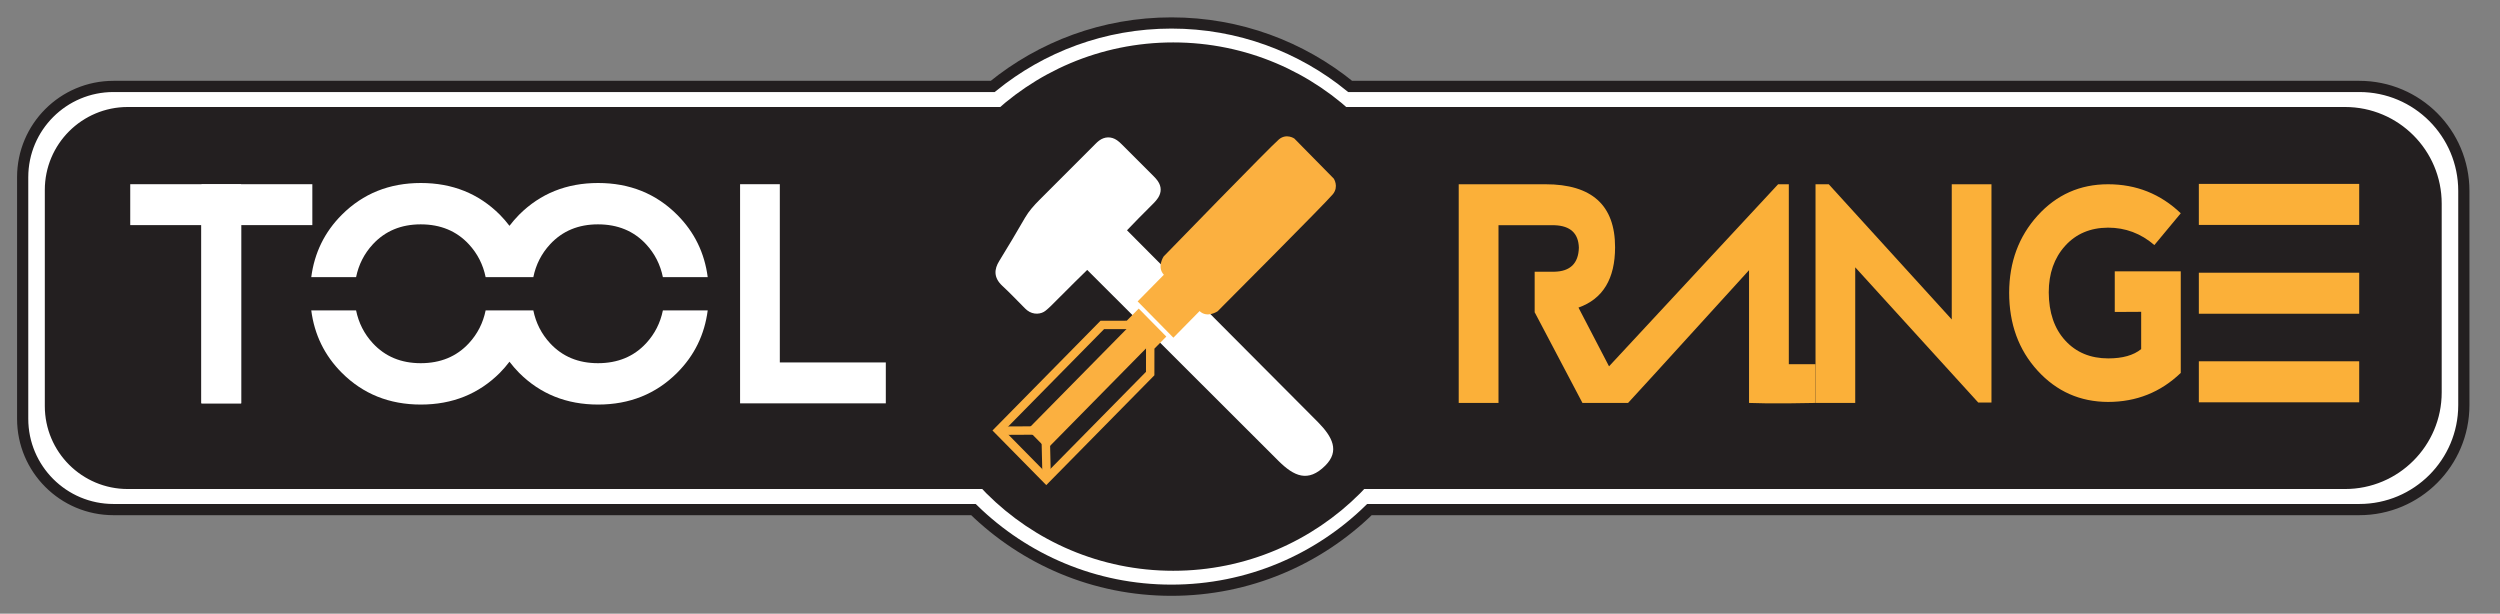
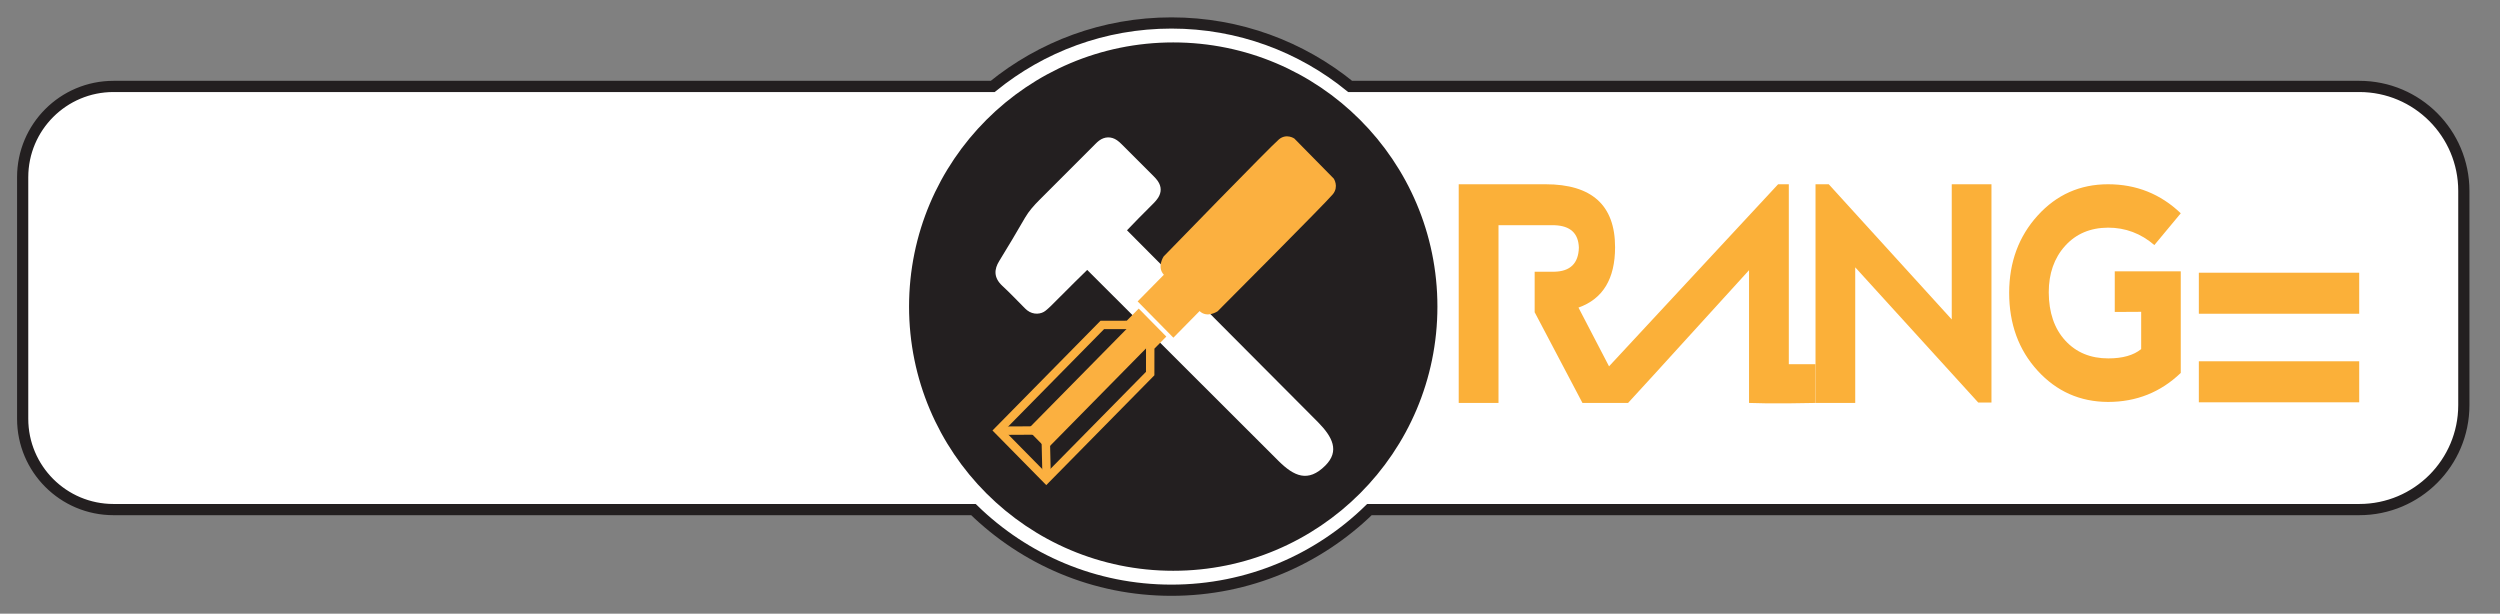
<svg xmlns="http://www.w3.org/2000/svg" width="220" height="54" viewBox="0 0 220 54" fill="none">
  <rect x="0" y="0" width="220" height="54" fill="#808080" stroke="none" />
  <path d="M207.622 7.606H118.816C114.523 4.117 109.051 2.022 103.087 2.022C97.124 2.022 91.651 4.117 87.359 7.606H9.985C5.573 7.606 1.995 11.183 1.995 15.596V36.853C1.995 41.266 5.573 44.843 9.985 44.843H85.663C90.161 49.232 96.306 51.94 103.087 51.94C109.868 51.94 116.014 49.232 120.512 44.843H207.622C212.701 44.843 216.818 40.727 216.818 35.648V16.802C216.818 11.723 212.701 7.606 207.622 7.606Z" fill="white" stroke="#231F20" stroke-width="0.986" stroke-miterlimit="10" />
  <path d="M125.753 26.981C125.753 39.412 115.676 49.489 103.245 49.489C90.814 49.489 80.737 39.412 80.737 26.981C80.737 14.551 90.814 4.473 103.245 4.473C115.676 4.473 125.753 14.551 125.753 26.981Z" fill="#231F20" />
  <path d="M80.737 26.981C80.737 14.551 90.814 4.473 103.245 4.473C115.676 4.473 125.753 14.551 125.753 26.981C125.753 39.412 115.676 49.489 103.245 49.489C90.814 49.489 80.737 39.412 80.737 26.981Z" stroke="#231F20" stroke-width="1.479" stroke-miterlimit="10" />
-   <path d="M206.365 42.294H11.243C7.62 42.294 4.683 39.358 4.683 35.734V16.715C4.683 13.092 7.62 10.155 11.243 10.155H206.365C210.654 10.155 214.13 13.632 214.13 17.921V34.529C214.13 38.818 210.654 42.294 206.365 42.294Z" fill="#231F20" stroke="#231F20" stroke-width="1.479" stroke-miterlimit="10" />
-   <path d="M21.233 35.495V19.81H27.486V16.21H17.735V35.495H21.233Z" fill="white" />
  <path d="M17.714 35.495V19.81H11.461V16.21H21.212V35.495H17.714Z" fill="white" />
  <path d="M68.624 16.21V31.895H77.951V35.495H65.127V16.21H68.624Z" fill="white" />
-   <path d="M31.335 24.39C31.561 23.287 32.049 22.322 32.811 21.497C33.895 20.328 35.298 19.743 37.023 19.743C38.764 19.743 40.177 20.328 41.26 21.497C42.023 22.322 42.511 23.287 42.736 24.39H46.933C47.158 23.287 47.647 22.322 48.409 21.497C49.492 20.328 50.896 19.743 52.62 19.743C54.362 19.743 55.775 20.328 56.858 21.497C57.62 22.322 58.109 23.287 58.334 24.39H62.279C62.002 22.257 61.112 20.423 59.587 18.898C57.724 17.035 55.406 16.104 52.633 16.104C49.861 16.104 47.542 17.035 45.68 18.898C45.369 19.209 45.094 19.537 44.834 19.873C44.575 19.537 44.3 19.209 43.99 18.898C42.126 17.035 39.809 16.104 37.036 16.104C34.262 16.104 31.945 17.035 30.082 18.898C28.557 20.423 27.668 22.257 27.391 24.39H31.335Z" fill="white" />
  <path d="M31.335 27.314C31.561 28.417 32.049 29.383 32.811 30.207C33.895 31.377 35.298 31.961 37.023 31.961C38.764 31.961 40.177 31.377 41.26 30.207C42.023 29.383 42.511 28.417 42.736 27.314H46.933C47.158 28.417 47.647 29.383 48.409 30.207C49.492 31.377 50.896 31.961 52.62 31.961C54.362 31.961 55.775 31.377 56.858 30.207C57.62 29.383 58.109 28.417 58.334 27.314H62.279C62.002 29.448 61.112 31.282 59.587 32.807C57.724 34.669 55.406 35.601 52.633 35.601C49.861 35.601 47.542 34.669 45.68 32.807C45.369 32.495 45.094 32.167 44.834 31.831C44.575 32.167 44.3 32.495 43.99 32.807C42.126 34.669 39.809 35.601 37.036 35.601C34.262 35.601 31.945 34.669 30.082 32.807C28.557 31.282 27.668 29.448 27.391 27.314H31.335Z" fill="white" />
  <path d="M171.754 16.215V28.113L160.93 16.215H159.766V35.459H163.26V23.524L174.084 35.422H175.249V16.215H171.754Z" fill="#FBB039" />
  <path d="M141.595 32.237L138.906 27.068C141.053 26.307 142.127 24.537 142.127 21.757C142.127 18.062 140.084 16.215 136 16.215H128.367V35.458H131.868V19.82H136.805C138.19 19.871 138.902 20.53 138.941 21.795C138.902 23.181 138.178 23.886 136.77 23.912H135.05V27.504H135.066L139.256 35.458H143.27L145.6 32.915L153.915 23.776V35.458L155.451 35.494H157.418L159.765 35.458V32.051H157.416V16.215H156.474L141.595 32.237Z" fill="#FBB039" />
  <path d="M179.309 32.618C177.64 30.792 176.806 28.504 176.806 25.754C176.814 23.064 177.65 20.802 179.315 18.967C180.98 17.132 183.044 16.215 185.507 16.215C187.993 16.215 190.126 17.066 191.907 18.769L189.584 21.565C188.399 20.544 187.04 20.033 185.507 20.033C183.942 20.042 182.682 20.578 181.725 21.642C180.769 22.706 180.29 24.068 180.29 25.729C180.299 27.508 180.782 28.921 181.743 29.968C182.703 31.016 183.965 31.539 185.53 31.539C186.784 31.539 187.749 31.267 188.423 30.722V27.44L186.099 27.453V23.877H191.907V32.816C190.134 34.519 188 35.37 185.507 35.37C183.044 35.362 180.978 34.444 179.309 32.618Z" fill="#FBB039" />
-   <path d="M207.61 16.183H193.498V19.793H207.61V16.183Z" fill="#FBB039" />
  <path d="M207.61 23.999H193.498V27.609H207.61V23.999Z" fill="#FBB039" />
  <path d="M207.61 31.793H193.498V35.403H207.61V31.793Z" fill="#FBB039" />
  <path d="M99.176 20.266C99.309 20.413 115.689 36.851 115.987 37.154C117.252 38.442 117.913 39.686 116.628 40.971C115.104 42.496 113.868 41.898 112.536 40.589C112.387 40.452 95.836 23.902 95.675 23.753C95.499 23.921 94.72 24.686 94.578 24.828C93.875 25.529 93.175 26.233 92.47 26.933C92.327 27.075 92.173 27.206 92.017 27.336C91.638 27.654 90.937 27.741 90.383 27.302C90.273 27.214 90.174 27.11 90.074 27.01C89.256 26.194 89.035 25.93 88.192 25.142C87.423 24.422 87.487 23.685 87.931 22.971C88.711 21.715 89.459 20.438 90.202 19.16C90.542 18.574 90.988 18.08 91.459 17.606C93.102 15.954 94.752 14.309 96.4 12.662C96.501 12.562 96.603 12.462 96.716 12.378C97.212 12.008 97.79 11.993 98.298 12.342C98.448 12.445 98.583 12.57 98.712 12.699C99.845 13.829 100.402 14.386 101.533 15.52C101.66 15.649 101.786 15.784 101.888 15.934C102.217 16.419 102.225 16.92 101.909 17.413C101.8 17.582 101.663 17.735 101.523 17.879C101.098 18.314 100.664 18.739 100.236 19.171C100.123 19.285 99.323 20.103 99.176 20.266Z" fill="white" />
  <path d="M117.299 17.084C117.839 16.406 117.367 15.712 117.367 15.712L115.635 13.952L113.901 12.191C113.901 12.191 113.217 11.713 112.55 12.261C111.882 12.808 102.398 22.571 102.398 22.571C102.398 22.571 101.781 23.505 102.42 24.179L100.112 26.522L101.685 28.119L103.257 29.716L105.564 27.373C106.229 28.021 107.147 27.395 107.147 27.395C107.147 27.395 116.76 17.762 117.299 17.084Z" fill="#FBB040" />
  <path d="M87.857 37.883L92.071 42.162L101.217 32.874L101.22 30.529L102.116 29.619L101.162 28.651L100.208 27.682L99.312 28.591L97.003 28.594L87.857 37.883Z" stroke="#FBB040" stroke-width="0.74" stroke-miterlimit="10" />
  <path d="M92.12 39.527L90.422 37.802L100.132 27.941L101.83 29.665L92.12 39.527Z" fill="#FBB040" />
  <path d="M91.394 37.883L88.242 37.899" stroke="#FBB040" stroke-width="0.74" stroke-miterlimit="10" />
  <path d="M92.023 38.523L92.1 41.817" stroke="#FBB040" stroke-width="0.74" stroke-miterlimit="10" />
</svg>